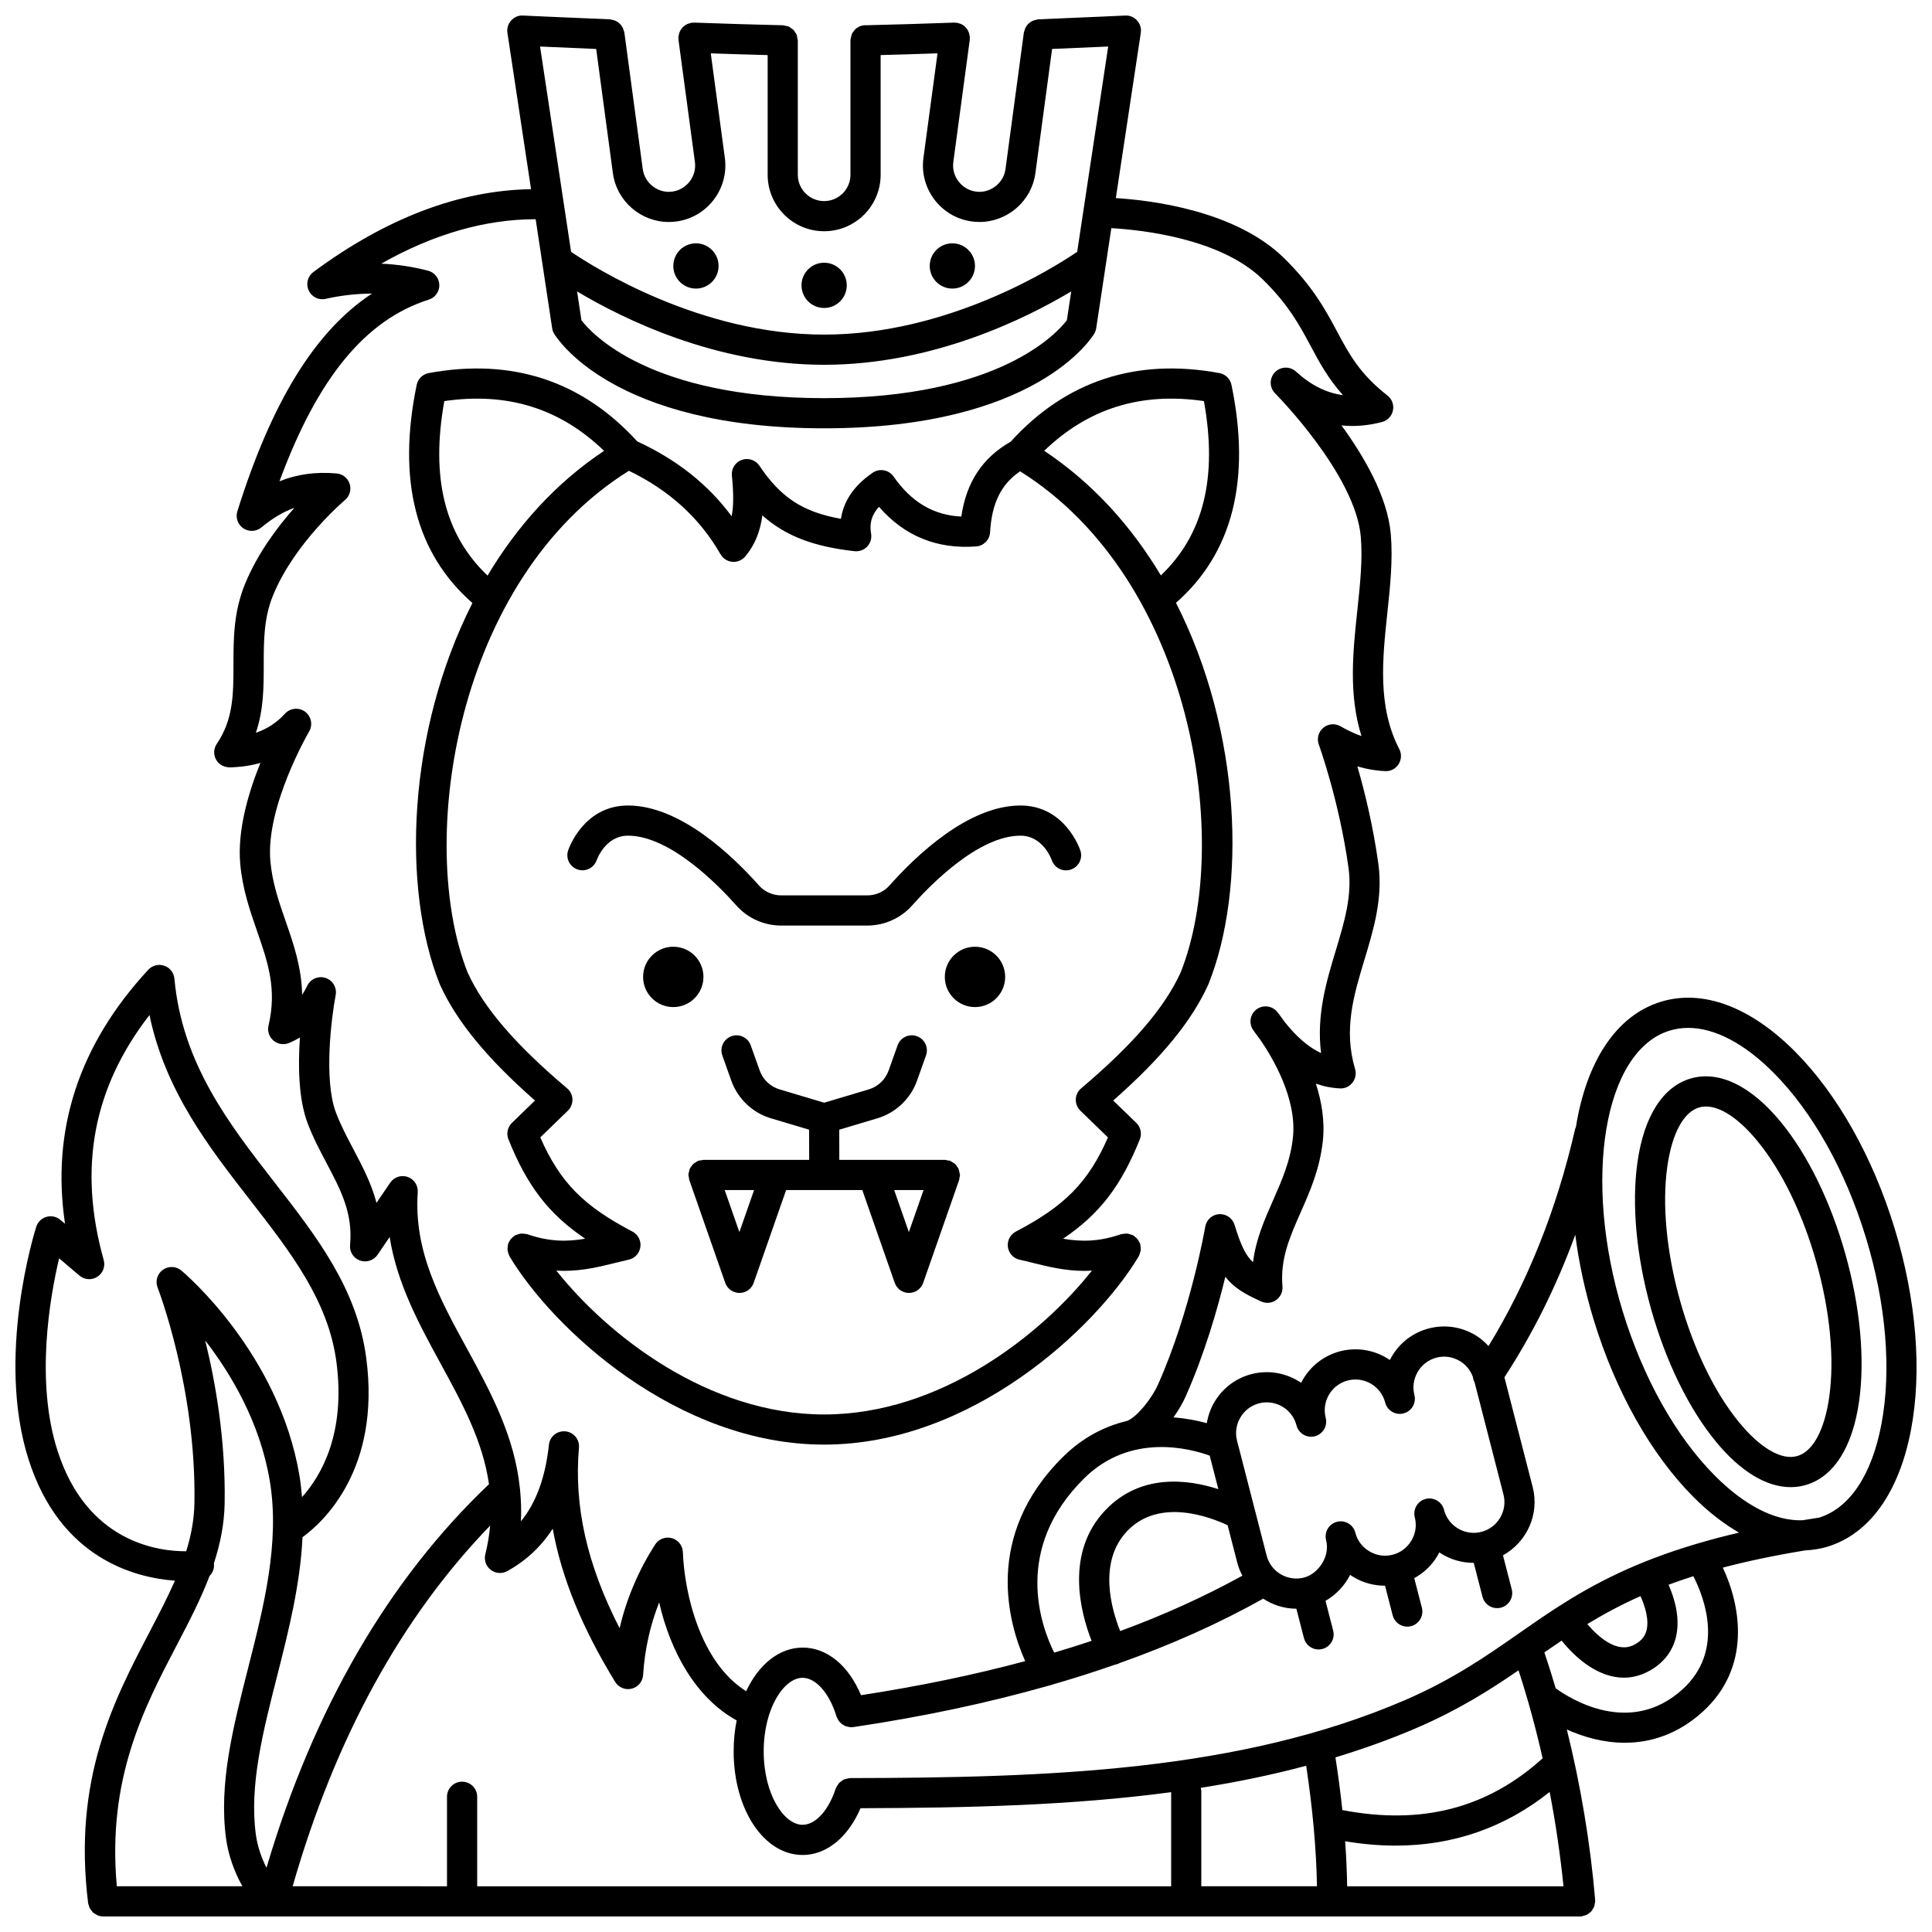
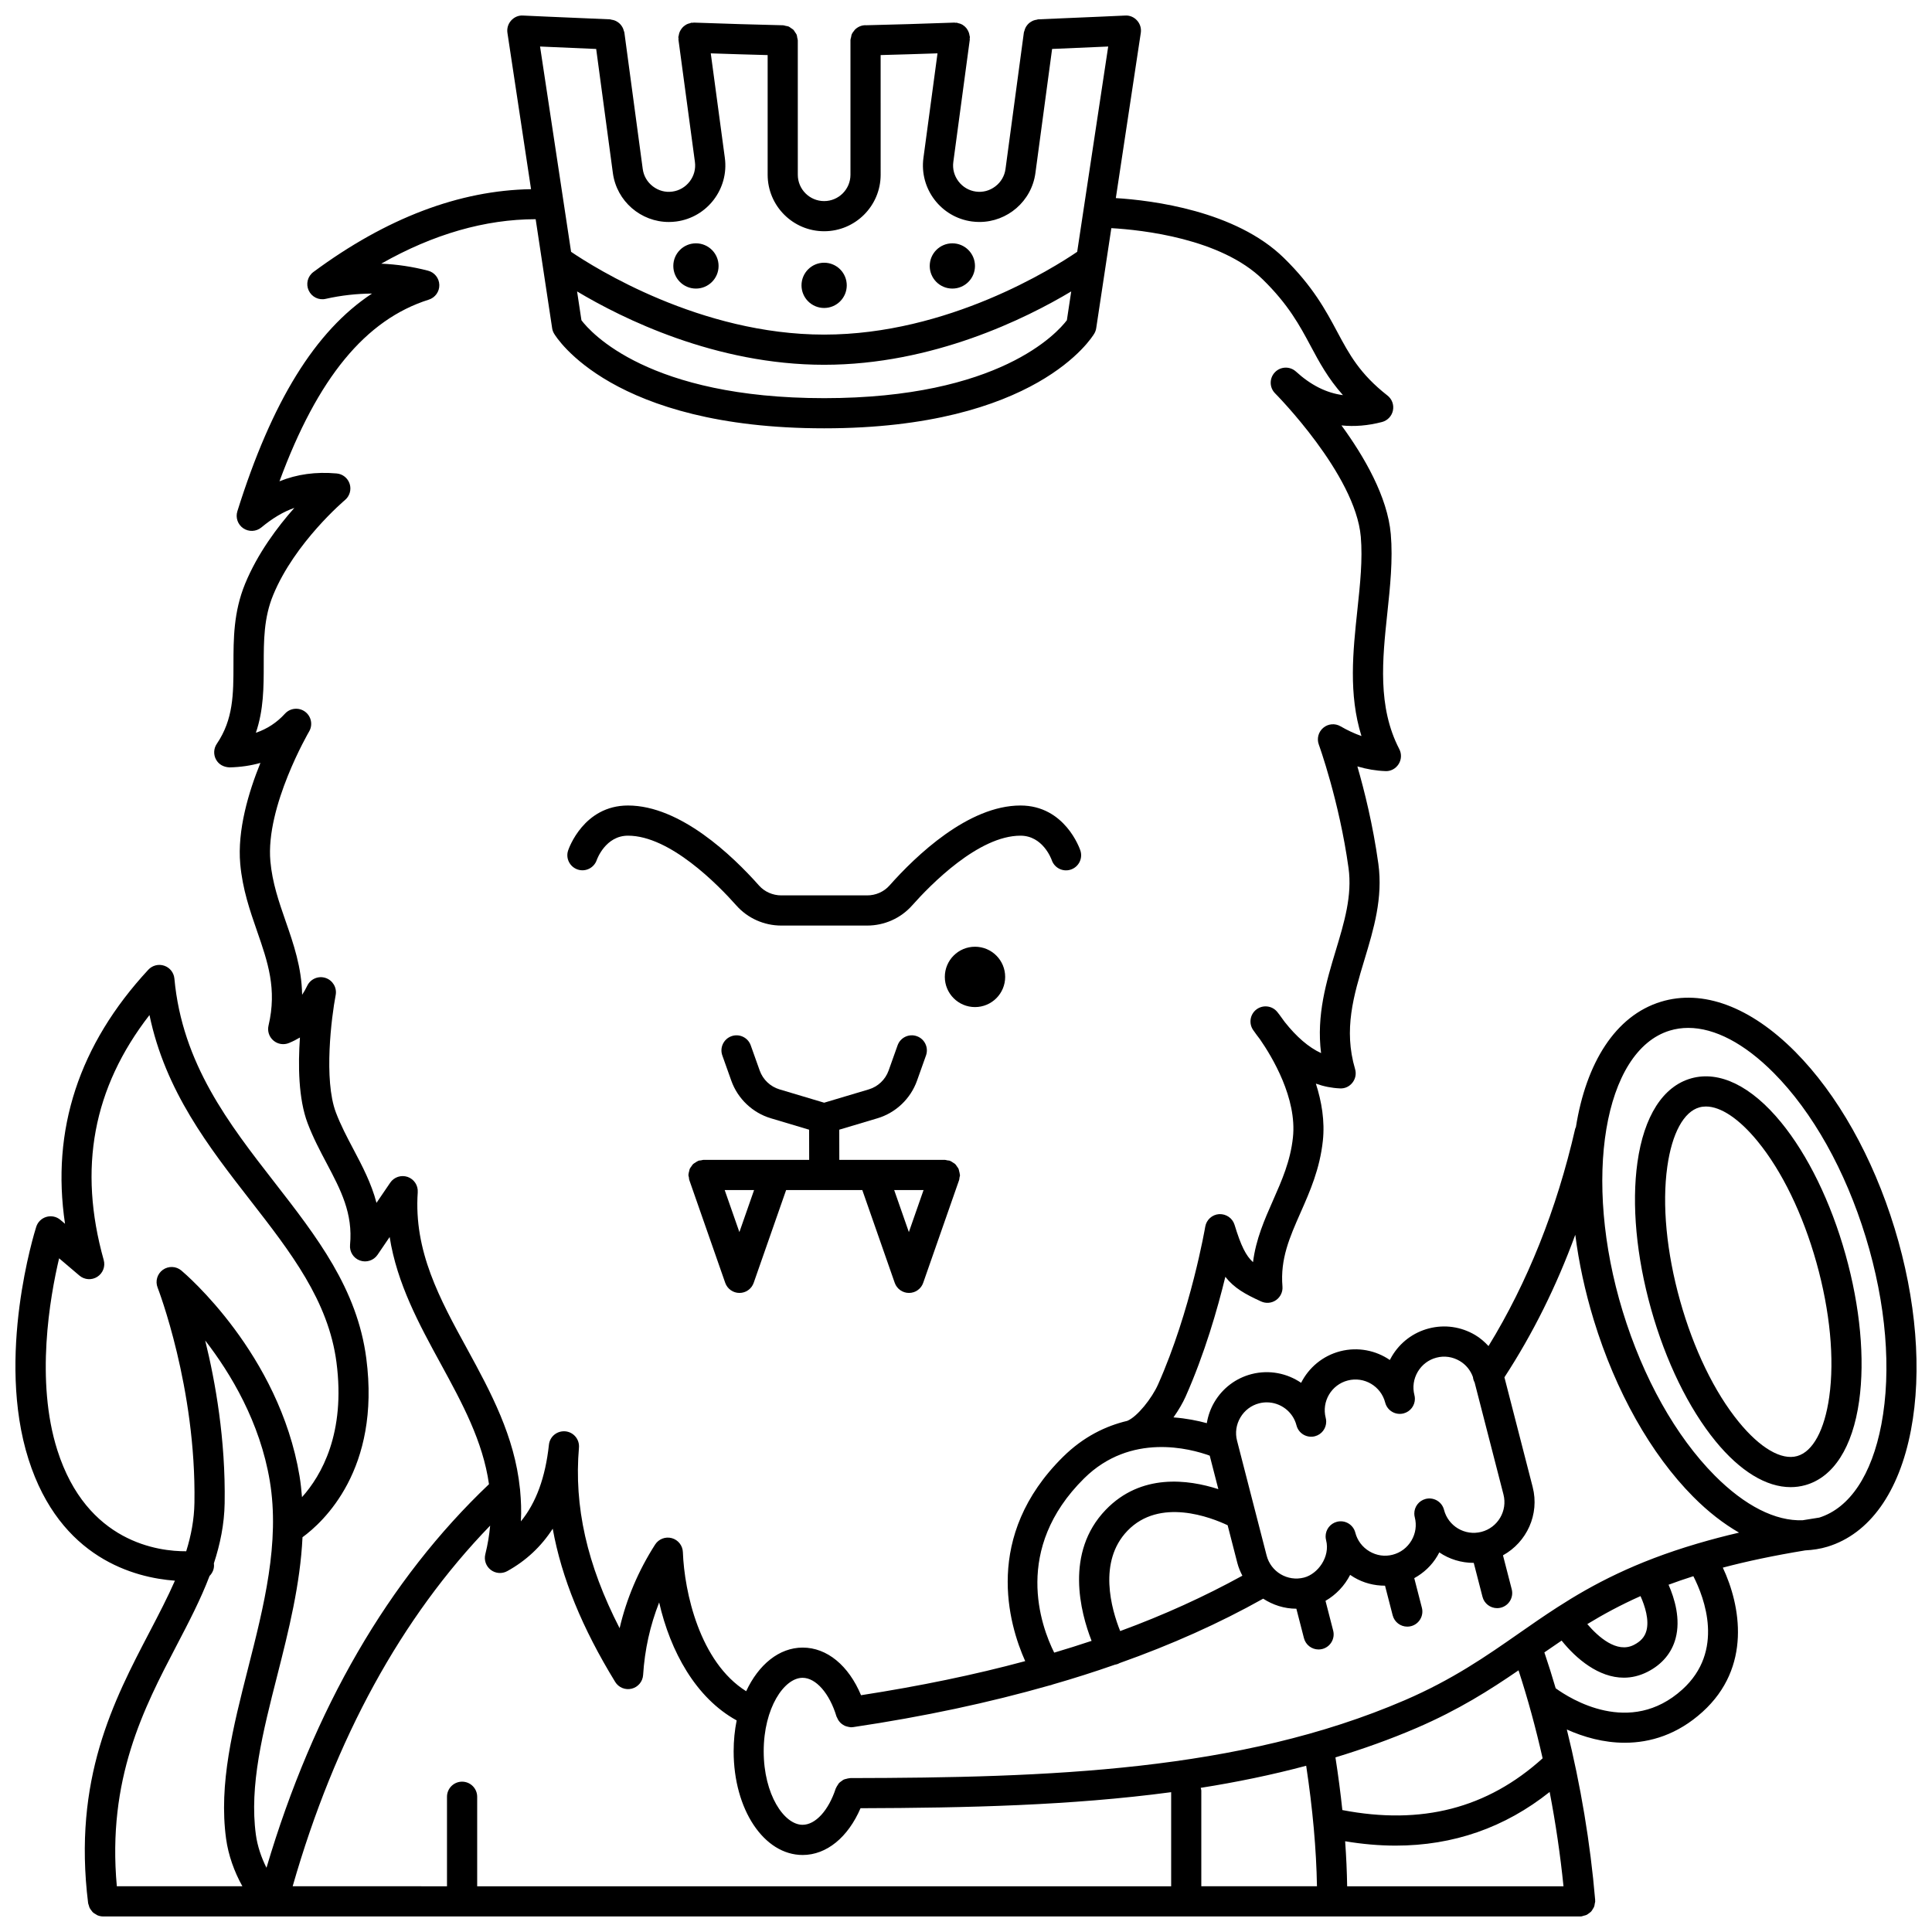
<svg xmlns="http://www.w3.org/2000/svg" width="800px" height="800px" version="1.1" viewBox="144 144 512 512">
  <defs>
    <clipPath id="a">
      <path d="m148.09 148.09h503.81v503.81h-503.81z" />
    </clipPath>
  </defs>
-   <path d="m278.67 475.96c0.078 0.273 0.145 0.539 0.281 0.793 0.027 0.055 0.027 0.117 0.059 0.168 11.578 19.297 44.457 49.914 83.387 49.914 38.93 0 71.812-30.617 83.391-49.914 0.031-0.051 0.031-0.117 0.059-0.168 0.137-0.246 0.199-0.516 0.281-0.793 0.066-0.23 0.16-0.457 0.184-0.691s-0.02-0.469-0.035-0.711c-0.023-0.285-0.031-0.562-0.117-0.836-0.016-0.059-0.004-0.121-0.023-0.176-0.059-0.176-0.191-0.305-0.277-0.465-0.129-0.25-0.246-0.5-0.43-0.719-0.18-0.219-0.391-0.383-0.613-0.555-0.145-0.117-0.238-0.273-0.402-0.367-0.051-0.031-0.117-0.031-0.168-0.059-0.25-0.137-0.523-0.203-0.805-0.285-0.227-0.062-0.449-0.156-0.68-0.18-0.234-0.023-0.473 0.02-0.711 0.035-0.289 0.023-0.562 0.031-0.84 0.117-0.055 0.016-0.113 0.004-0.172 0.023-5.934 2.066-10.742 1.973-15.309 1.184 9.82-6.637 15.434-14.156 20.332-26.328 0.609-1.508 0.238-3.234-0.926-4.367l-6.125-5.93c12.758-11.215 20.805-21.039 25.188-30.711 0.012-0.023 0.008-0.047 0.016-0.07 0.016-0.031 0.039-0.055 0.051-0.094 10.164-25.359 8.715-66.938-8.621-101.02 14.977-13.137 19.934-32.543 14.703-57.77-0.332-1.59-1.59-2.828-3.191-3.117-22.078-4.066-40.684 2.07-55.34 18.203-7.418 4.203-11.734 10.703-13.062 19.82-7.332-0.332-13.227-3.82-17.945-10.598-1.25-1.801-3.723-2.25-5.539-1.016-5.641 3.856-7.832 8.27-8.41 12.215-10.203-1.812-15.973-5.695-21.617-14.082-1.023-1.523-2.953-2.148-4.672-1.527-1.727 0.625-2.809 2.34-2.617 4.164 0.469 4.613 0.473 8.07-0.059 10.773-6.281-8.496-14.559-15.004-25.027-19.848-14.641-16.059-33.219-22.16-55.246-18.105-1.598 0.293-2.859 1.527-3.191 3.117-5.238 25.254-0.262 44.68 14.766 57.816-17.273 34.055-18.762 75.594-8.684 100.96 0.012 0.035 0.039 0.059 0.051 0.094 0.012 0.027 0.008 0.051 0.02 0.078 4.383 9.672 12.426 19.5 25.188 30.715l-6.106 5.926c-1.168 1.133-1.535 2.859-0.926 4.367 4.898 12.172 10.516 19.691 20.332 26.328-4.57 0.793-9.371 0.883-15.309-1.184-0.059-0.02-0.121-0.008-0.176-0.023-0.266-0.078-0.527-0.09-0.805-0.113-0.258-0.02-0.504-0.066-0.754-0.039-0.215 0.023-0.418 0.109-0.633 0.168-0.293 0.082-0.578 0.156-0.844 0.301-0.051 0.027-0.109 0.027-0.16 0.055-0.156 0.098-0.25 0.242-0.391 0.355-0.223 0.18-0.445 0.348-0.629 0.57-0.18 0.219-0.297 0.465-0.422 0.715-0.082 0.164-0.215 0.293-0.277 0.469-0.02 0.059-0.008 0.117-0.023 0.176-0.082 0.273-0.094 0.551-0.117 0.836-0.02 0.238-0.062 0.477-0.035 0.711 0.02 0.238 0.105 0.461 0.176 0.691zm184.38-225.67c3.668 20.32-0.137 35.469-11.41 46.203-7.719-12.91-17.93-24.395-30.914-33.027 11.668-11.227 25.559-15.598 42.324-13.176zm-201.3 0c16.785-2.418 30.668 1.949 42.332 13.188-12.961 8.629-23.16 20.133-30.871 33.062-11.312-10.738-15.129-25.895-11.461-46.25zm31.656 230.5c5.137 0 9.586-1.102 13.719-2.129 1.172-0.293 2.332-0.578 3.477-0.832 1.645-0.359 2.883-1.711 3.106-3.379 0.223-1.664-0.621-3.289-2.109-4.074-12.949-6.766-19.195-13.047-24.418-24.957l7.309-7.078c0.812-0.789 1.25-1.879 1.215-3.012-0.039-1.129-0.551-2.191-1.414-2.914-13.742-11.605-22.121-21.371-26.375-30.715-13.605-34.418-3.309-104.19 42.754-132.94 10.715 5.199 18.699 12.438 24.285 22.137 0.648 1.125 1.805 1.867 3.098 1.988 0.125 0.012 0.246 0.016 0.367 0.016 1.164 0 2.273-0.508 3.039-1.402 2.742-3.211 4.055-6.953 4.574-10.914 6.168 5.5 13.633 8.277 24.43 9.488 1.23 0.129 2.492-0.316 3.356-1.23 0.863-0.914 1.242-2.184 1.031-3.418-0.34-1.98-0.32-4.449 2.09-7.117 6.738 7.762 15.387 11.273 25.75 10.504 2-0.152 3.574-1.758 3.691-3.758 0.438-7.672 2.926-12.746 7.965-16.156 46.043 28.891 56.23 98.488 42.539 132.81-4.258 9.348-12.637 19.105-26.375 30.715-0.863 0.727-1.379 1.789-1.414 2.914-0.035 1.129 0.402 2.223 1.215 3.012l7.309 7.078c-5.219 11.91-11.461 18.191-24.414 24.957-1.492 0.781-2.332 2.41-2.109 4.074 0.223 1.668 1.465 3.019 3.106 3.379 1.152 0.25 2.309 0.539 3.477 0.832 4.129 1.023 8.578 2.129 13.719 2.129 0.645 0 1.312-0.043 1.98-0.078-13.629 17.188-40.277 38.129-70.973 38.129s-57.34-20.945-70.973-38.129c0.664 0.023 1.332 0.07 1.977 0.07z" />
  <path d="m410.38 402.89c0 4.414-3.578 7.996-7.996 7.996-4.414 0-7.996-3.582-7.996-7.996 0-4.418 3.582-7.996 7.996-7.996 4.418 0 7.996 3.578 7.996 7.996" />
-   <path d="m330.42 402.89c0 4.414-3.578 7.996-7.996 7.996s-7.996-3.582-7.996-7.996c0-4.418 3.578-7.996 7.996-7.996s7.996 3.578 7.996 7.996" />
  <path d="m339.16 383.98c3 3.375 7.332 5.305 11.895 5.305h22.746c4.562 0 8.895-1.93 11.898-5.305 4.941-5.57 17.633-18.516 28.734-18.516 5.934 0 8.18 6.16 8.293 6.477 0.707 2.074 2.965 3.211 5.051 2.504 2.094-0.695 3.231-2.957 2.531-5.059-0.164-0.484-4.106-11.918-15.871-11.918-13.828 0-27.688 13.281-34.711 21.199-1.484 1.668-3.637 2.621-5.918 2.621h-22.746c-2.277 0-4.438-0.957-5.918-2.617-7.027-7.918-20.891-21.203-34.715-21.203-11.762 0-15.707 11.43-15.871 11.918-0.695 2.082 0.43 4.32 2.504 5.035 2.082 0.715 4.348-0.402 5.074-2.477 0.094-0.266 2.34-6.481 8.297-6.481 11.09 0.004 23.785 12.949 28.727 18.516z" />
  <path d="m398.36 455.25c-0.008-0.293-0.102-0.559-0.168-0.84-0.059-0.227-0.082-0.469-0.18-0.68-0.105-0.227-0.273-0.41-0.414-0.617-0.152-0.211-0.277-0.445-0.465-0.625-0.164-0.156-0.379-0.258-0.57-0.383-0.238-0.16-0.469-0.336-0.742-0.441-0.039-0.016-0.066-0.051-0.113-0.062-0.219-0.074-0.445-0.051-0.668-0.094-0.219-0.035-0.418-0.133-0.652-0.133h-27.961l-0.016-7.996 10.113-3.019c4.863-1.453 8.785-5.172 10.492-9.961l2.383-6.691c0.742-2.078-0.344-4.367-2.422-5.106-2.082-0.742-4.371 0.344-5.106 2.426l-2.383 6.688c-0.852 2.394-2.816 4.254-5.246 4.981l-11.832 3.531-11.828-3.531c-2.43-0.727-4.394-2.586-5.246-4.977l-2.383-6.691c-0.738-2.082-3.027-3.168-5.106-2.426-2.078 0.742-3.168 3.031-2.422 5.106l2.383 6.695c1.703 4.781 5.625 8.504 10.492 9.957l10.125 3.023 0.016 7.992h-28.012c-0.23 0-0.438 0.098-0.656 0.133-0.219 0.035-0.445 0.016-0.664 0.094-0.043 0.016-0.066 0.047-0.113 0.062-0.277 0.109-0.5 0.281-0.742 0.441-0.191 0.129-0.406 0.227-0.57 0.383-0.188 0.18-0.312 0.406-0.465 0.625-0.145 0.203-0.312 0.387-0.414 0.617-0.098 0.211-0.121 0.449-0.18 0.68-0.07 0.281-0.16 0.547-0.168 0.84 0 0.043-0.023 0.078-0.023 0.125 0 0.234 0.098 0.441 0.137 0.668 0.035 0.219 0.016 0.438 0.094 0.656l9.527 27.262c0.559 1.602 2.074 2.68 3.773 2.68 1.699 0 3.215-1.074 3.773-2.68l8.594-24.586h10.125 0.008 10.055l8.594 24.586c0.559 1.602 2.074 2.68 3.773 2.68s3.215-1.074 3.773-2.68l9.527-27.262c0.074-0.215 0.051-0.438 0.094-0.656 0.039-0.223 0.137-0.43 0.137-0.668-0.031-0.043-0.059-0.078-0.059-0.125zm-58.414 15.27-3.898-11.148h7.793zm44.914 0-3.894-11.148h7.789z" />
  <g clip-path="url(#a)">
    <path d="m646.08 469.49c-5.773-18.875-15.129-35.484-26.332-46.77-11.855-11.934-24.496-16.645-35.605-13.238-12.043 3.688-19.809 16.191-22.516 33.238-0.051 0.145-0.148 0.258-0.184 0.406-4.906 21.398-12.637 40.723-22.973 57.594-1.043-1.117-2.199-2.141-3.555-2.938-3.719-2.195-8.062-2.816-12.219-1.742-4.16 1.074-7.664 3.711-9.859 7.43-0.18 0.309-0.352 0.625-0.516 0.941-3.707-2.535-8.453-3.516-13.133-2.32-4.684 1.211-8.352 4.363-10.379 8.371-3.707-2.531-8.449-3.512-13.125-2.316-4.16 1.074-7.664 3.711-9.859 7.43-1.031 1.746-1.684 3.637-2.008 5.578-2.41-0.66-5.418-1.27-8.832-1.531 1.395-1.977 2.512-3.934 3.195-5.469 5.051-11.352 8.473-23.258 10.547-31.785 2.356 2.996 5.258 4.602 9.492 6.535 1.293 0.586 2.797 0.453 3.961-0.371 1.16-0.816 1.805-2.188 1.684-3.602-0.613-7.316 1.891-12.992 4.793-19.566 2.512-5.684 5.106-11.566 5.914-19.051 0.562-5.231-0.332-10.426-1.852-15.141 2.082 0.746 4.207 1.168 6.375 1.262 1.344 0.082 2.531-0.512 3.328-1.531 0.801-1.016 1.055-2.359 0.688-3.594-3.098-10.496-0.379-19.5 2.5-29.031 2.418-8.012 4.922-16.293 3.668-25.379-1.426-10.297-3.738-19.508-5.559-25.793 2.488 0.734 4.957 1.152 7.402 1.242 1.426 0.094 2.766-0.652 3.531-1.855 0.758-1.203 0.828-2.719 0.172-3.981-5.809-11.191-4.465-23.82-3.168-36.035 0.738-6.945 1.504-14.129 0.918-20.922-0.848-9.879-7.047-20.57-13.07-28.816 3.461 0.355 7.043 0.062 10.738-0.902 1.473-0.387 2.594-1.57 2.902-3.059 0.309-1.488-0.25-3.023-1.449-3.957-7.367-5.769-10.117-10.918-13.309-16.879-3.027-5.66-6.457-12.078-14.176-19.617-12.77-12.48-34.898-15.234-44.504-15.828l6.617-43.789c0.18-1.184-0.18-2.387-0.984-3.273-0.801-0.891-1.941-1.398-3.156-1.316-0.004 0-9.898 0.461-23.039 1.004-0.148 0.004-0.27 0.078-0.406 0.102-0.297 0.043-0.57 0.105-0.844 0.207-0.211 0.078-0.398 0.18-0.59 0.293-0.262 0.148-0.484 0.309-0.695 0.504-0.168 0.156-0.312 0.324-0.453 0.508-0.164 0.215-0.305 0.438-0.418 0.684-0.113 0.234-0.184 0.473-0.25 0.727-0.039 0.152-0.129 0.277-0.148 0.438l-4.871 36.203c-0.246 1.832-1.199 3.465-2.691 4.602-1.488 1.141-3.32 1.637-5.152 1.379-1.836-0.246-3.469-1.203-4.606-2.691-1.137-1.492-1.629-3.324-1.379-5.152l4.363-32.406c0.016-0.117-0.027-0.223-0.023-0.34 0.004-0.117 0.059-0.215 0.055-0.336-0.008-0.168-0.082-0.312-0.109-0.477-0.039-0.242-0.078-0.473-0.16-0.699-0.109-0.324-0.262-0.605-0.438-0.883-0.074-0.113-0.145-0.223-0.227-0.328-0.262-0.328-0.566-0.59-0.918-0.82-0.066-0.043-0.133-0.09-0.203-0.129-0.34-0.188-0.703-0.309-1.102-0.383-0.105-0.023-0.191-0.09-0.301-0.105s-0.199 0.023-0.309 0.02c-0.129-0.004-0.234-0.059-0.367-0.051-8.281 0.293-16.488 0.551-23.445 0.703-0.027 0-0.047-0.016-0.074-0.016-1.137 0-2.152 0.484-2.879 1.246-0.043 0.043-0.062 0.109-0.105 0.156-0.289 0.332-0.547 0.691-0.715 1.113-0.078 0.191-0.074 0.41-0.125 0.617-0.062 0.289-0.176 0.559-0.176 0.867v35.637c0 3.848-3.129 6.977-6.977 6.977s-6.977-3.129-6.977-6.977l-0.004-35.617c0-0.25-0.102-0.469-0.145-0.707-0.051-0.273-0.059-0.555-0.164-0.809-0.105-0.25-0.285-0.449-0.434-0.668-0.137-0.203-0.234-0.43-0.406-0.605-0.191-0.195-0.441-0.316-0.668-0.473-0.199-0.137-0.371-0.305-0.59-0.398-0.238-0.105-0.516-0.121-0.781-0.176-0.242-0.051-0.473-0.16-0.73-0.164-6.992-0.152-15.266-0.414-23.609-0.707-0.125-0.008-0.23 0.047-0.355 0.051-0.109 0.004-0.211-0.035-0.32-0.02-0.113 0.02-0.215 0.094-0.336 0.125-0.344 0.07-0.656 0.172-0.961 0.332-0.148 0.074-0.277 0.164-0.41 0.262-0.277 0.191-0.52 0.398-0.738 0.656-0.137 0.156-0.242 0.32-0.355 0.496-0.148 0.238-0.277 0.48-0.371 0.75-0.09 0.242-0.137 0.492-0.176 0.75-0.023 0.156-0.102 0.293-0.109 0.457-0.004 0.121 0.047 0.219 0.055 0.336 0.004 0.117-0.039 0.223-0.023 0.34l4.363 32.402c0.246 1.836-0.242 3.668-1.379 5.156s-2.769 2.441-4.606 2.691c-1.832 0.258-3.664-0.238-5.152-1.379-1.492-1.137-2.441-2.769-2.691-4.606l-4.871-36.199c-0.02-0.156-0.109-0.281-0.148-0.43-0.066-0.266-0.145-0.508-0.262-0.75-0.113-0.234-0.246-0.445-0.398-0.652-0.148-0.199-0.305-0.379-0.488-0.547-0.199-0.184-0.406-0.332-0.641-0.473-0.203-0.125-0.402-0.227-0.633-0.312-0.27-0.102-0.535-0.16-0.824-0.199-0.145-0.02-0.266-0.098-0.41-0.102-13.141-0.543-23.035-1.004-23.043-1.004-1.199-0.09-2.356 0.422-3.156 1.316-0.805 0.891-1.164 2.09-0.984 3.273l6.258 41.426c-18.941 0.305-38.324 7.617-57.68 21.949-1.52 1.125-2.043 3.164-1.25 4.883 0.789 1.723 2.672 2.668 4.519 2.231 4.164-0.945 8.34-1.375 12.266-1.402-15.059 9.91-26.574 28.645-35.684 57.699-0.527 1.688 0.113 3.527 1.582 4.516 1.469 0.984 3.414 0.895 4.777-0.234 2.965-2.449 5.793-4.148 8.746-5.184-4.477 5.047-9.742 12.07-13.039 20.078-3.086 7.512-3.094 14.609-3.098 21.469-0.008 7.777-0.012 14.492-4.422 20.988-0.84 1.238-0.914 2.848-0.199 4.156 0.719 1.316 2.016 2.016 3.606 2.082 2.906-0.07 5.629-0.469 8.16-1.188-3.133 7.707-6.16 17.82-5.348 26.797 0.605 6.68 2.559 12.312 4.449 17.758 2.859 8.242 5.328 15.355 3.043 25.062-0.344 1.465 0.164 2.996 1.309 3.965 1.145 0.973 2.738 1.223 4.125 0.641 1.012-0.418 1.977-0.906 2.894-1.453-0.512 7.297-0.418 16.25 2.035 22.719 1.457 3.836 3.273 7.281 5.039 10.609 3.754 7.113 6.996 13.254 6.203 21.641-0.172 1.816 0.906 3.519 2.625 4.133 1.707 0.613 3.629-0.004 4.66-1.512l3.211-4.719c1.961 12.398 7.824 23.141 13.543 33.613 5.695 10.441 11.168 20.512 12.781 31.895-26.645 25.312-46.461 59.461-58.965 101.65-1.379-2.711-2.406-5.793-2.812-8.766-1.766-12.98 1.84-27.164 5.664-42.18 3.047-11.973 6.106-24.23 6.695-36.648 5.477-4 20.742-17.953 16.906-47.391-2.402-18.457-13.082-32.188-24.383-46.727-12-15.434-24.41-31.395-26.473-53.922-0.145-1.574-1.195-2.914-2.691-3.418-1.5-0.512-3.152-0.094-4.223 1.062-18.387 19.848-25.789 42.449-22.07 67.332l-1.227-1.039c-1.02-0.871-2.398-1.164-3.691-0.797-1.289 0.367-2.305 1.355-2.711 2.629-0.441 1.387-10.727 34.34-2.043 61.625 8.371 26.309 28.227 31.387 38.797 32.16-1.926 4.387-4.234 8.832-6.688 13.531-9.559 18.297-20.398 39.039-16.312 71.941 0.027 0.211 0.129 0.391 0.188 0.59 0.059 0.215 0.105 0.43 0.199 0.629 0.129 0.27 0.309 0.492 0.488 0.723 0.125 0.156 0.223 0.328 0.367 0.465 0.234 0.219 0.512 0.375 0.797 0.535 0.152 0.082 0.277 0.199 0.438 0.266 0.465 0.188 0.965 0.301 1.488 0.301h0.004 325.75 0.016 65.664c0.113 0 0.223-0.004 0.336-0.016 0.211-0.016 0.387-0.125 0.59-0.172 0.266-0.062 0.531-0.109 0.773-0.223 0.234-0.113 0.422-0.273 0.629-0.422 0.207-0.152 0.418-0.289 0.59-0.477 0.176-0.188 0.293-0.41 0.422-0.633 0.137-0.215 0.281-0.418 0.367-0.66 0.098-0.25 0.117-0.516 0.16-0.789 0.031-0.207 0.125-0.391 0.125-0.609 0-0.059-0.031-0.109-0.031-0.164-0.004-0.059 0.023-0.113 0.02-0.172-1.273-15.094-3.875-30.555-7.512-45.207 4.469 2.012 9.746 3.512 15.348 3.512 6.773 0 13.973-2.164 20.605-8.168 13.078-11.832 10.105-28.203 5.387-38.238 6.367-1.688 13.598-3.215 21.832-4.57 2.008-0.109 3.992-0.391 5.922-0.984 11.109-3.398 18.957-14.375 22.102-30.898 2.981-15.621 1.438-34.621-4.34-53.496zm-79.695 24.395c5.773 18.875 15.129 35.484 26.332 46.766 3.988 4.019 8.07 7.164 12.152 9.512-3.879 0.898-7.477 1.855-10.867 2.852-0.102 0.016-0.188 0.059-0.285 0.082-16.445 4.859-27.539 10.742-36.996 16.844-0.008 0.004-0.016 0.004-0.023 0.008-0.008 0.004-0.012 0.016-0.02 0.02-3.539 2.281-6.859 4.594-10.156 6.894-8.629 6.016-17.547 12.238-30.258 17.715-43.82 18.879-94.527 20.535-146.98 20.633-0.051 0-0.102 0.027-0.152 0.031-0.305 0.012-0.578 0.102-0.871 0.176-0.219 0.059-0.445 0.09-0.645 0.184-0.234 0.113-0.43 0.281-0.641 0.434-0.207 0.152-0.418 0.281-0.598 0.465-0.156 0.168-0.258 0.375-0.383 0.566-0.16 0.246-0.328 0.48-0.434 0.758-0.02 0.051-0.059 0.082-0.078 0.141-1.91 5.844-5.367 9.625-8.797 9.625-4.871 0-10.297-7.996-10.297-19.477 0-11.477 5.426-19.477 10.297-19.477 3.539 0 7.156 4.121 8.996 10.258 0.031 0.113 0.117 0.188 0.156 0.293 0.125 0.316 0.273 0.605 0.469 0.871 0.105 0.148 0.211 0.281 0.336 0.41 0.215 0.227 0.453 0.414 0.715 0.586 0.156 0.105 0.305 0.199 0.477 0.281 0.273 0.129 0.555 0.199 0.852 0.266 0.195 0.043 0.383 0.094 0.582 0.109 0.078 0.004 0.152 0.039 0.23 0.039 0.195 0 0.395-0.016 0.59-0.043 18.852-2.801 36.078-6.5 52.004-11.039 0.301-0.051 0.586-0.137 0.875-0.258 5.656-1.629 11.137-3.371 16.449-5.231 0.406-0.07 0.812-0.184 1.199-0.391 0.016-0.008 0.027-0.027 0.043-0.035 13.805-4.898 26.48-10.574 38.098-17.086 2.578 1.676 5.598 2.66 8.77 2.66h0.023l2.008 7.797c0.465 1.805 2.086 3.004 3.871 3.004 0.332 0 0.668-0.039 1-0.125 2.141-0.551 3.422-2.734 2.875-4.871l-2.031-7.891c2.789-1.605 5.074-4.023 6.527-6.879 0.336 0.234 0.68 0.457 1.039 0.664 2.531 1.496 5.352 2.199 8.207 2.199l2.023 7.848c0.465 1.805 2.086 3.004 3.871 3.004 0.332 0 0.668-0.039 1-0.125 2.141-0.551 3.422-2.734 2.875-4.871l-2.023-7.852c2.5-1.375 4.633-3.356 6.125-5.887 0.184-0.309 0.355-0.625 0.516-0.941 2.644 1.809 5.82 2.781 9.125 2.781l2.32 8.996c0.465 1.805 2.086 3 3.871 3 0.332 0 0.668-0.039 1-0.125 2.141-0.555 3.422-2.734 2.875-4.875l-2.32-9c6.289-3.469 9.738-10.84 7.867-18.109l-7.484-29.07c7.492-11.492 13.785-24.109 18.777-37.766 0.934 7.297 2.551 14.91 4.918 22.652zm13.934 82.27c-0.445 1.641-1.504 2.836-3.332 3.766-4.519 2.309-9.465-2.172-12.336-5.519 4.238-2.578 8.828-5.07 14.102-7.418 1.203 2.684 2.34 6.336 1.566 9.172zm-90.168 35.789c1.727 11.422 2.688 22.125 2.859 31.938h-30.652v-25.336c0-0.27-0.105-0.5-0.152-0.75 9.492-1.5 18.82-3.414 27.945-5.852zm10.324 20.008c4.582 0.762 9.043 1.156 13.375 1.156 15.293 0 28.953-4.769 40.824-14.219 1.59 8.277 2.824 16.664 3.668 24.996l-57.332 0.004c-0.062-3.883-0.238-7.863-0.535-11.938zm-0.738-8.266c-0.48-4.504-1.082-9.152-1.832-13.961 7.312-2.231 14.508-4.781 21.531-7.809 11.137-4.801 19.391-10.051 26.988-15.262 2.43 7.441 4.57 15.27 6.387 23.316-14.66 13.254-32.062 17.754-53.074 13.715zm-68.426-87.91c12.34-12.195 28.16-7.875 33.277-6.012l2.285 8.875c-8.004-2.582-20.488-4.254-29.859 5.492-10.871 11.316-6.688 27.16-3.731 34.715-3.234 1.082-6.543 2.121-9.91 3.121-3.539-7.106-10.988-27.477 7.938-46.191zm9.547 40.473c-2.32-5.801-5.945-18.383 1.922-26.57 8.551-8.895 22.176-3.543 26.555-1.473l2.578 10.016c0.309 1.199 0.785 2.301 1.328 3.356-9.984 5.484-20.723 10.395-32.383 14.672zm31.855-56.602c1.109-1.879 2.871-3.211 4.961-3.75 0.676-0.176 1.359-0.258 2.027-0.258 3.625 0 6.941 2.438 7.883 6.106 0.551 2.141 2.727 3.418 4.871 2.879 1.805-0.465 3.004-2.086 3-3.875 0-0.328-0.039-0.664-0.129-0.996-1.121-4.348 1.508-8.793 5.848-9.91 4.359-1.125 8.793 1.508 9.91 5.848 0.551 2.141 2.715 3.422 4.871 2.879 1.805-0.465 3.004-2.086 3.004-3.871 0-0.332-0.043-0.668-0.129-1-0.535-2.09-0.223-4.277 0.887-6.16 1.113-1.879 2.875-3.211 4.965-3.75 2.102-0.555 4.281-0.223 6.16 0.883 1.664 0.98 2.863 2.492 3.5 4.266 0.055 0.504 0.203 0.98 0.445 1.426l7.644 29.688c1.121 4.348-1.508 8.793-5.848 9.91h-0.004c-4.359 1.121-8.793-1.508-9.906-5.852-0.551-2.137-2.727-3.422-4.871-2.875-1.805 0.465-3.004 2.09-3 3.875 0 0.328 0.039 0.664 0.129 1 0.539 2.086 0.223 4.273-0.887 6.156-1.113 1.879-2.875 3.211-4.969 3.75-2.09 0.555-4.277 0.227-6.156-0.883-1.879-1.113-3.211-2.875-3.75-4.965-0.547-2.137-2.719-3.43-4.867-2.879-1.805 0.465-3.004 2.086-3.004 3.871 0 0.332 0.039 0.668 0.129 1 1.145 4.438-2.211 8.977-5.848 9.91h-0.004c-4.363 1.125-8.793-1.508-9.91-5.848l-3.043-11.809c0-0.004 0-0.008-0.004-0.012l-4.789-18.602c-0.543-2.082-0.23-4.269 0.883-6.152zm-170.72-362.67 4.422 32.875c1.008 7.508 7.453 12.977 14.828 12.977 0.664 0 1.332-0.043 2.004-0.133 8.18-1.098 13.941-8.652 12.844-16.84l-3.731-27.715c5.258 0.18 10.363 0.336 15.074 0.457v31.711c0 8.258 6.715 14.973 14.973 14.973 8.258 0 14.973-6.715 14.973-14.973l-0.004-31.715c4.711-0.121 9.816-0.277 15.074-0.457l-3.731 27.719c-1.098 8.184 4.66 15.738 12.844 16.836 0.672 0.09 1.344 0.133 2.004 0.133 7.375 0 13.82-5.469 14.828-12.973l4.422-32.879c6.102-0.258 11.352-0.488 14.867-0.645l-8.219 54.406c-6.188 4.215-34.176 21.938-67.062 21.938-32.805 0-60.859-17.727-67.059-21.938l-8.223-54.406c3.519 0.16 8.77 0.391 14.871 0.648zm125.89 64.254-1.152 7.633c-2.523 3.324-17.91 20.652-64.324 20.652-46.496 0-61.859-17.395-64.32-20.645l-1.156-7.641c11.957 7.152 36.664 19.441 65.477 19.441s53.52-12.289 65.477-19.441zm-173.18 238.72c0.125-1.801-0.973-3.461-2.68-4.059-1.703-0.582-3.598 0.039-4.613 1.531l-3.637 5.344c-1.363-5.203-3.769-9.754-6.125-14.223-1.648-3.117-3.352-6.344-4.629-9.715-3.289-8.672-1.164-25.398-0.066-31.113 0.379-1.973-0.77-3.918-2.676-4.551-1.902-0.629-3.984 0.25-4.856 2.07-0.41 0.859-0.863 1.656-1.355 2.391-0.129-7.281-2.273-13.469-4.375-19.516-1.812-5.227-3.523-10.16-4.039-15.859-1.312-14.508 10.152-34.203 10.266-34.398 1.035-1.762 0.574-4.027-1.07-5.246-1.648-1.211-3.945-0.988-5.324 0.52-2.16 2.367-4.715 4.047-7.719 5.066 2.078-6.074 2.082-12.133 2.086-18.055 0.004-6.367 0.008-12.387 2.5-18.438 5.738-13.945 18.898-25.07 19.031-25.184 1.242-1.043 1.734-2.734 1.246-4.273-0.492-1.547-1.863-2.644-3.477-2.773-5.519-0.477-10.445 0.191-15.129 2.082 10.113-27.449 22.824-42.848 39.57-48.141 1.699-0.535 2.84-2.137 2.789-3.914-0.047-1.781-1.266-3.32-2.996-3.762-4.082-1.059-8.219-1.68-12.391-1.859 13.855-7.863 27.582-11.77 40.922-11.785l4.367 28.883c0.074 0.504 0.246 0.992 0.508 1.426 0.605 1.027 15.414 25.109 71.582 25.109 56.168 0 70.98-24.082 71.586-25.109 0.262-0.438 0.434-0.922 0.508-1.426l4.008-26.512c8.18 0.473 29.012 2.731 40.117 13.582 6.84 6.688 9.828 12.27 12.719 17.676 2.254 4.215 4.562 8.527 8.547 12.996-4.391-0.574-8.512-2.648-12.457-6.25-1.602-1.453-4.082-1.379-5.582 0.195-1.5 1.57-1.477 4.051 0.062 5.586 0.211 0.215 21.281 21.477 22.703 38 0.516 6.027-0.172 12.52-0.906 19.391-1.172 11.016-2.375 22.332 1.082 33.418-1.824-0.633-3.676-1.496-5.547-2.578-1.461-0.852-3.285-0.688-4.574 0.398-1.289 1.082-1.758 2.856-1.184 4.434 0.051 0.148 5.414 14.934 7.875 32.688 1.02 7.352-1.129 14.449-3.398 21.965-2.438 8.07-5.144 17.035-3.875 27.121-3.273-1.516-6.504-4.285-9.66-8.285-1.078-1.543-1.832-2.481-1.953-2.629-1.355-1.672-3.793-1.949-5.508-0.664-1.715 1.297-2.098 3.723-0.863 5.481 0.586 0.84 1.18 1.648 1.781 2.418 3.18 4.582 9.871 15.633 8.746 26.043-0.672 6.25-2.91 11.316-5.277 16.68-2.242 5.078-4.539 10.273-5.301 16.359-1.895-1.719-3.191-4.328-4.894-9.906-0.543-1.77-2.219-2.91-4.082-2.824-1.852 0.121-3.375 1.5-3.684 3.328-0.035 0.223-3.809 22.273-12.504 41.809-1.621 3.641-5.488 8.551-8.16 9.648-5.684 1.352-11.594 4.172-17.027 9.539-21.25 21.008-14.398 44.352-10.023 54.133-13.441 3.633-27.945 6.621-43.504 9.035-3.289-7.863-9.008-12.621-15.457-12.621-6.273 0-11.703 4.531-14.984 11.559-12.324-7.727-16.383-26.297-16.773-36.855-0.062-1.746-1.254-3.25-2.941-3.711-1.688-0.457-3.477 0.23-4.418 1.703-4.43 6.922-7.582 14.344-9.406 22.168-8.672-16.883-12.113-32.305-10.777-47.855 0.188-2.184-1.414-4.109-3.594-4.32-2.215-0.188-4.125 1.371-4.363 3.551-0.938 8.656-3.387 15.375-7.434 20.309 0.168-2.824 0.043-5.519-0.199-8.176 0.012-0.203-0.047-0.395-0.066-0.602-1.406-13.723-7.688-25.41-13.906-36.801-7.34-13.383-14.25-26.035-13.16-41.645zm19.191 88.355c-0.223 2.453-0.633 4.981-1.285 7.598-0.383 1.543 0.184 3.164 1.449 4.129 1.258 0.969 2.981 1.094 4.367 0.332 4.957-2.734 8.98-6.492 12.051-11.246 2.348 13.027 7.793 26.305 16.551 40.605 0.91 1.488 2.68 2.211 4.375 1.793 1.691-0.418 2.918-1.891 3.027-3.625 0.422-6.699 1.848-13.129 4.254-19.23 2.953 12.953 9.711 25.328 20.539 31.266-0.52 2.578-0.801 5.324-0.801 8.191 0 15.406 8.031 27.473 18.293 27.473 6.332 0 12.023-4.691 15.332-12.395 28.176-0.082 55.84-0.715 82.32-4.25v24.938h-183.91v-23.723c0-2.211-1.793-4-4-4s-4 1.789-4 4v23.723l-40.898-0.008c11.238-39.188 28.809-71.273 52.336-95.57zm-114.7-19.996c-5.844-18.367-1.984-40.461 0.469-50.844l5.383 4.574c1.344 1.145 3.269 1.27 4.746 0.32 1.48-0.949 2.168-2.75 1.691-4.445-6.812-24.289-2.852-45.605 12.129-64.918 4.203 20.141 15.66 34.879 26.785 49.188 10.617 13.652 20.645 26.551 22.77 42.848 2.445 18.781-3.973 29.965-9.133 35.727-0.156-1.863-0.344-3.727-0.656-5.594-5.398-32.387-30.258-53.578-31.316-54.465-1.402-1.18-3.418-1.246-4.906-0.188-1.488 1.07-2.059 3.008-1.387 4.711 0.102 0.262 10.25 26.5 9.758 57-0.07 4.453-0.875 8.688-2.18 12.875-7.238 0.047-26.344-2.238-34.152-26.789zm31.574 51.816c3.246-6.215 6.398-12.25 8.762-18.477 0.836-0.852 1.328-2.023 1.152-3.301 0-0.008-0.008-0.016-0.008-0.023 1.668-5.102 2.766-10.363 2.859-15.98 0.27-16.773-2.441-32.125-5.156-43.105 6.773 8.746 14.523 21.66 17.121 37.234 2.719 16.309-1.586 33.227-5.75 49.59-4.019 15.789-7.812 30.711-5.832 45.23 0.586 4.312 2.172 8.762 4.316 12.582l-33.273-0.004c-2.594-28.426 7.144-47.164 15.809-63.746zm399.06 11.617c-13.848 12.516-29.715 2.453-33.559-0.332-0.949-3.234-1.941-6.406-2.996-9.508 1.512-1.051 3.031-2.094 4.57-3.129 3.871 4.828 9.816 9.828 16.492 9.828 2.047 0 4.16-0.473 6.297-1.562 3.824-1.949 6.391-5.004 7.414-8.828 1.383-5.137-0.25-10.574-1.863-14.242 2.082-0.777 4.266-1.531 6.574-2.262 2.938 5.742 8.328 19.852-2.93 30.035zm52.754-70.254c-2.547 13.387-8.379 22.129-16.441 24.684-1.523 0.223-2.957 0.469-4.422 0.707-7.184 0.273-15.293-3.789-23.32-11.871-10.309-10.383-18.957-25.82-24.363-43.477-10.707-34.996-5.004-69.066 12.445-74.406 1.582-0.484 3.227-0.723 4.918-0.723 7.019 0 14.895 4.109 22.672 11.945 10.309 10.383 18.957 25.824 24.363 43.48 5.41 17.652 6.879 35.285 4.148 49.66z" />
  </g>
  <path d="m615.98 441.4c-7.859-9.594-16.312-13.719-23.781-11.629-7.477 2.094-12.543 10.016-14.266 22.297-1.562 11.152-0.281 24.938 3.613 38.824 3.894 13.895 9.969 26.336 17.098 35.051 6.519 7.965 13.449 12.164 19.891 12.164 1.32 0 2.617-0.176 3.891-0.531 7.477-2.094 12.543-10.016 14.266-22.297 1.562-11.152 0.281-24.938-3.613-38.824-3.894-13.898-9.965-26.34-17.098-35.055zm12.793 72.762c-1.238 8.816-4.34 14.547-8.508 15.711-4.16 1.172-9.797-2.106-15.434-9-6.449-7.875-11.984-19.285-15.586-32.137-3.602-12.855-4.809-25.48-3.394-35.559 1.238-8.816 4.34-14.547 8.508-15.711 0.555-0.156 1.137-0.23 1.738-0.23 3.926 0 8.809 3.254 13.695 9.23 6.449 7.875 11.984 19.285 15.586 32.137 3.602 12.855 4.809 25.484 3.394 35.559z" />
  <path d="m368.4 219.62c0 3.312-2.684 5.996-5.996 5.996s-5.996-2.684-5.996-5.996 2.684-5.996 5.996-5.996 5.996 2.684 5.996 5.996" />
  <path d="m334.43 214.48c0 3.312-2.688 5.996-6 5.996s-5.996-2.684-5.996-5.996 2.684-5.996 5.996-5.996 6 2.684 6 5.996" />
  <path d="m402.38 214.48c0 3.312-2.684 5.996-5.996 5.996s-5.996-2.684-5.996-5.996 2.684-5.996 5.996-5.996 5.996 2.684 5.996 5.996" />
</svg>